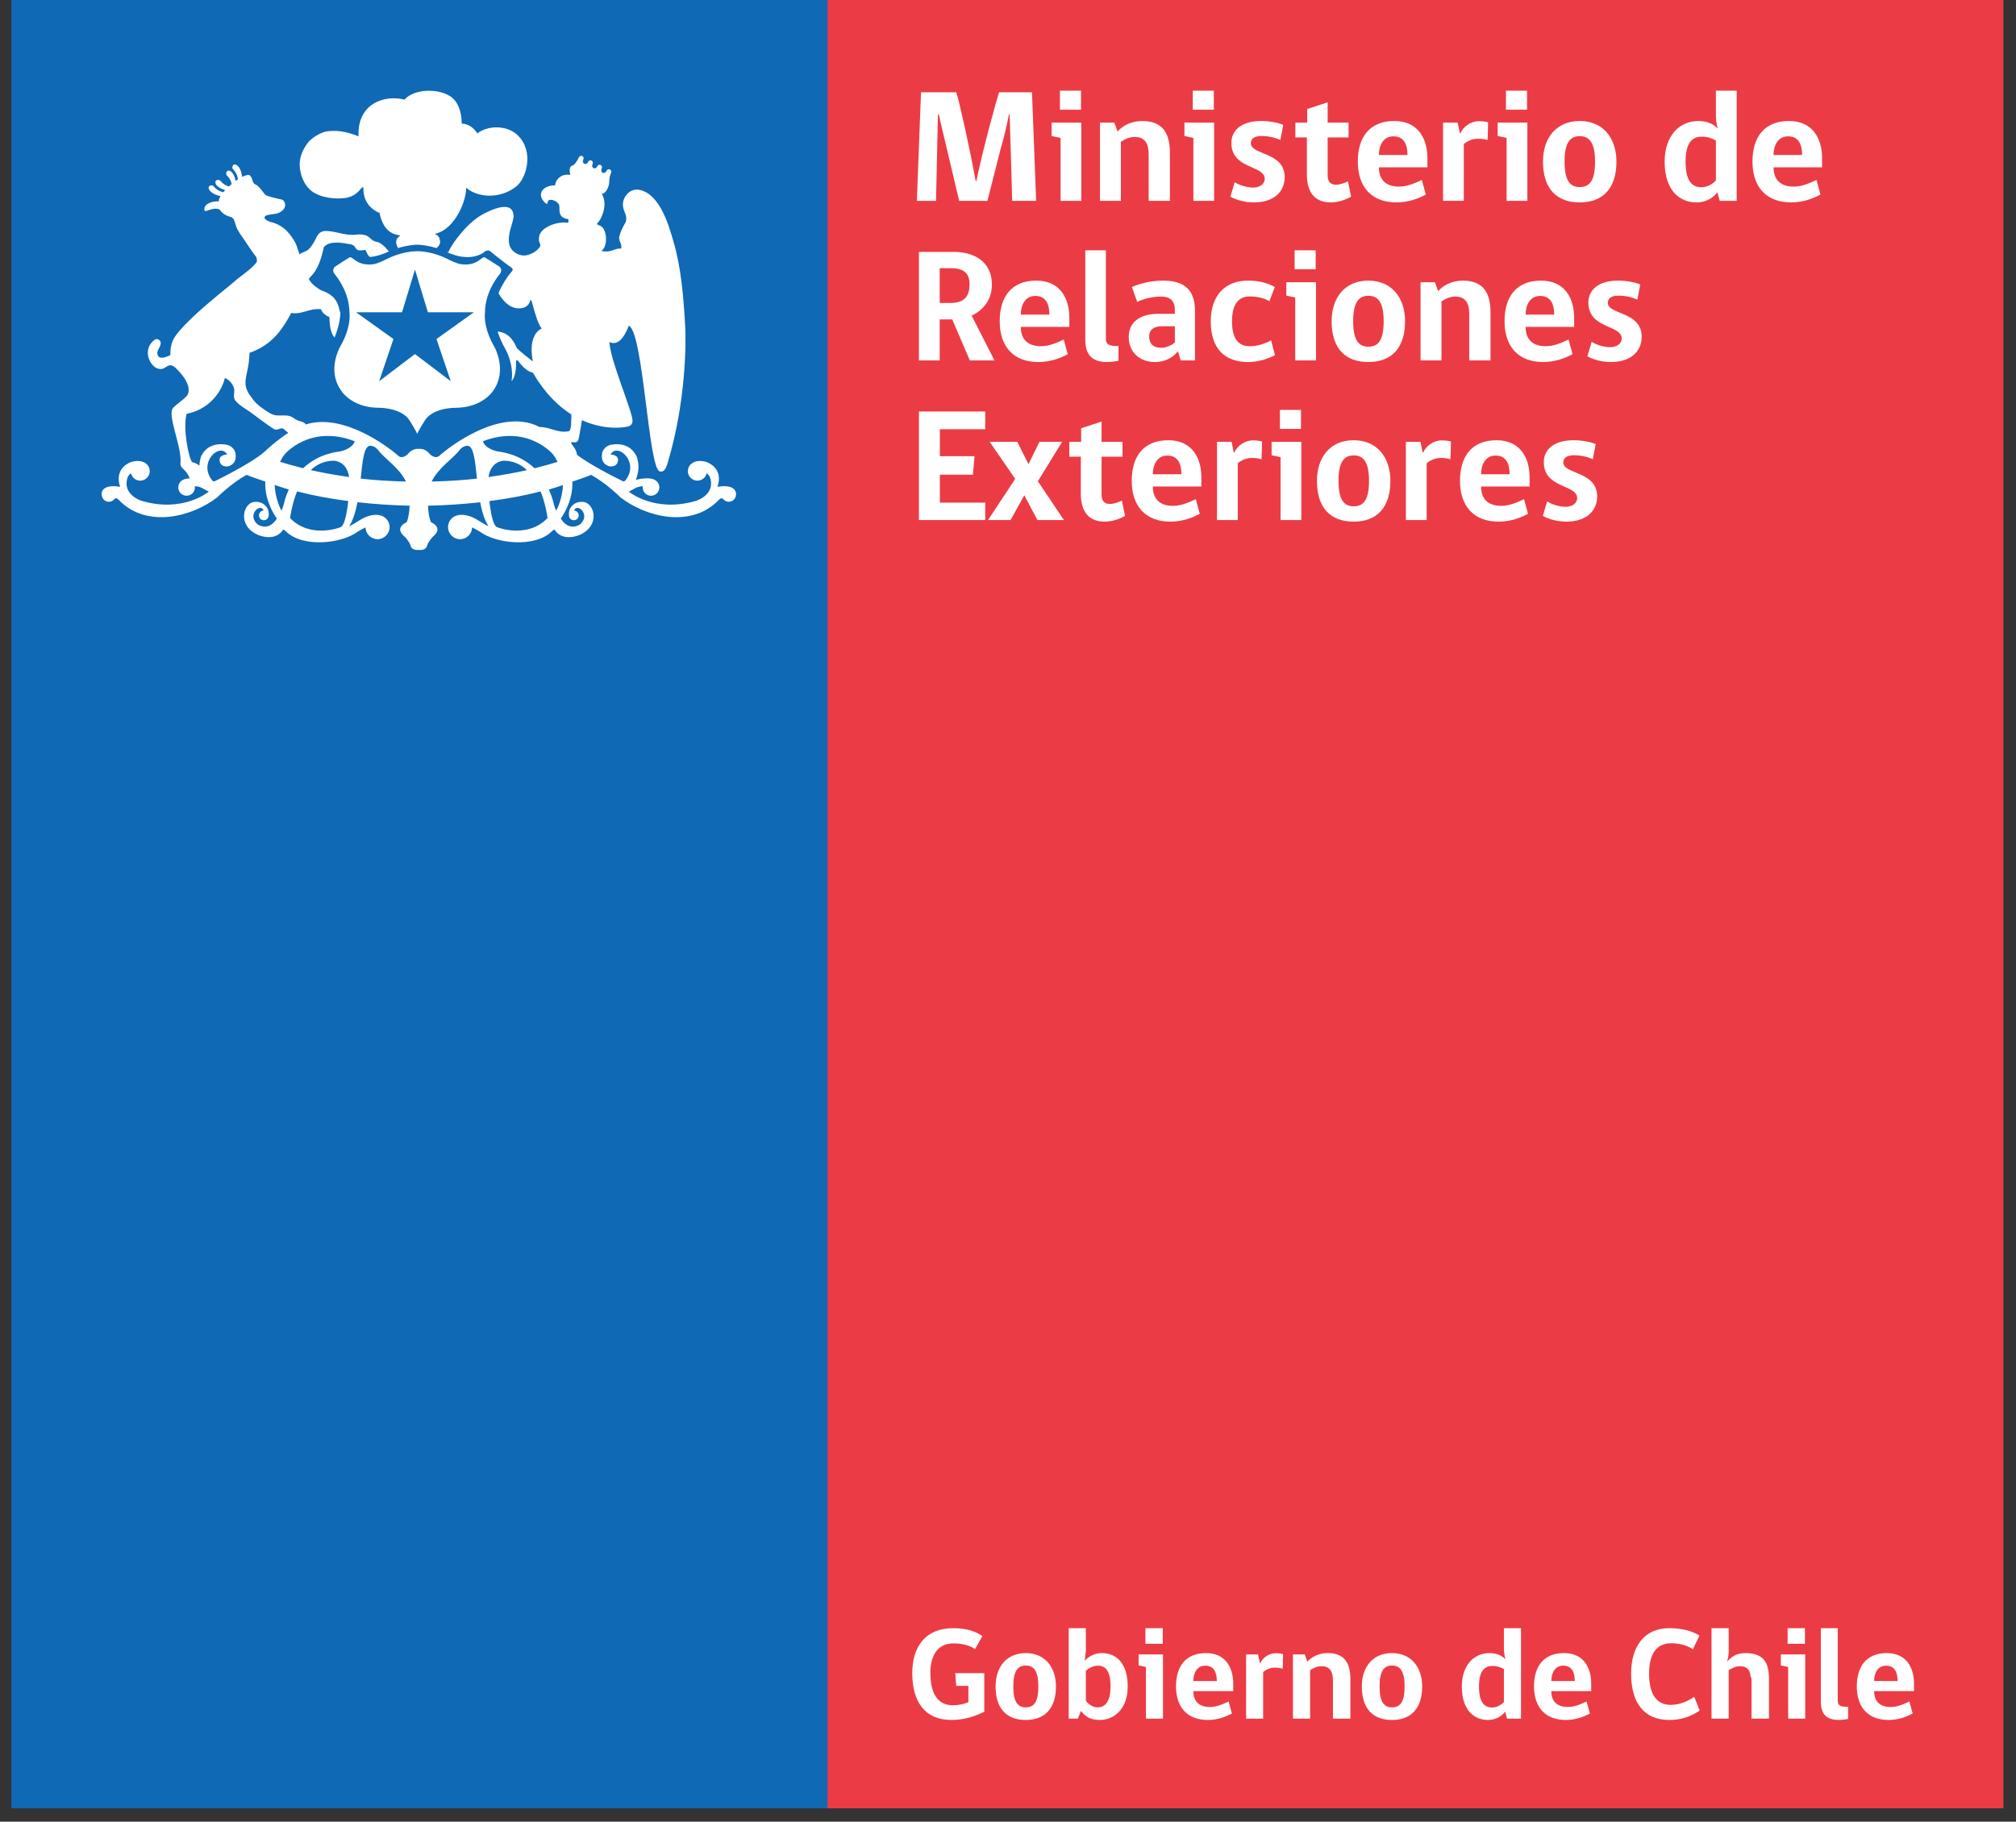
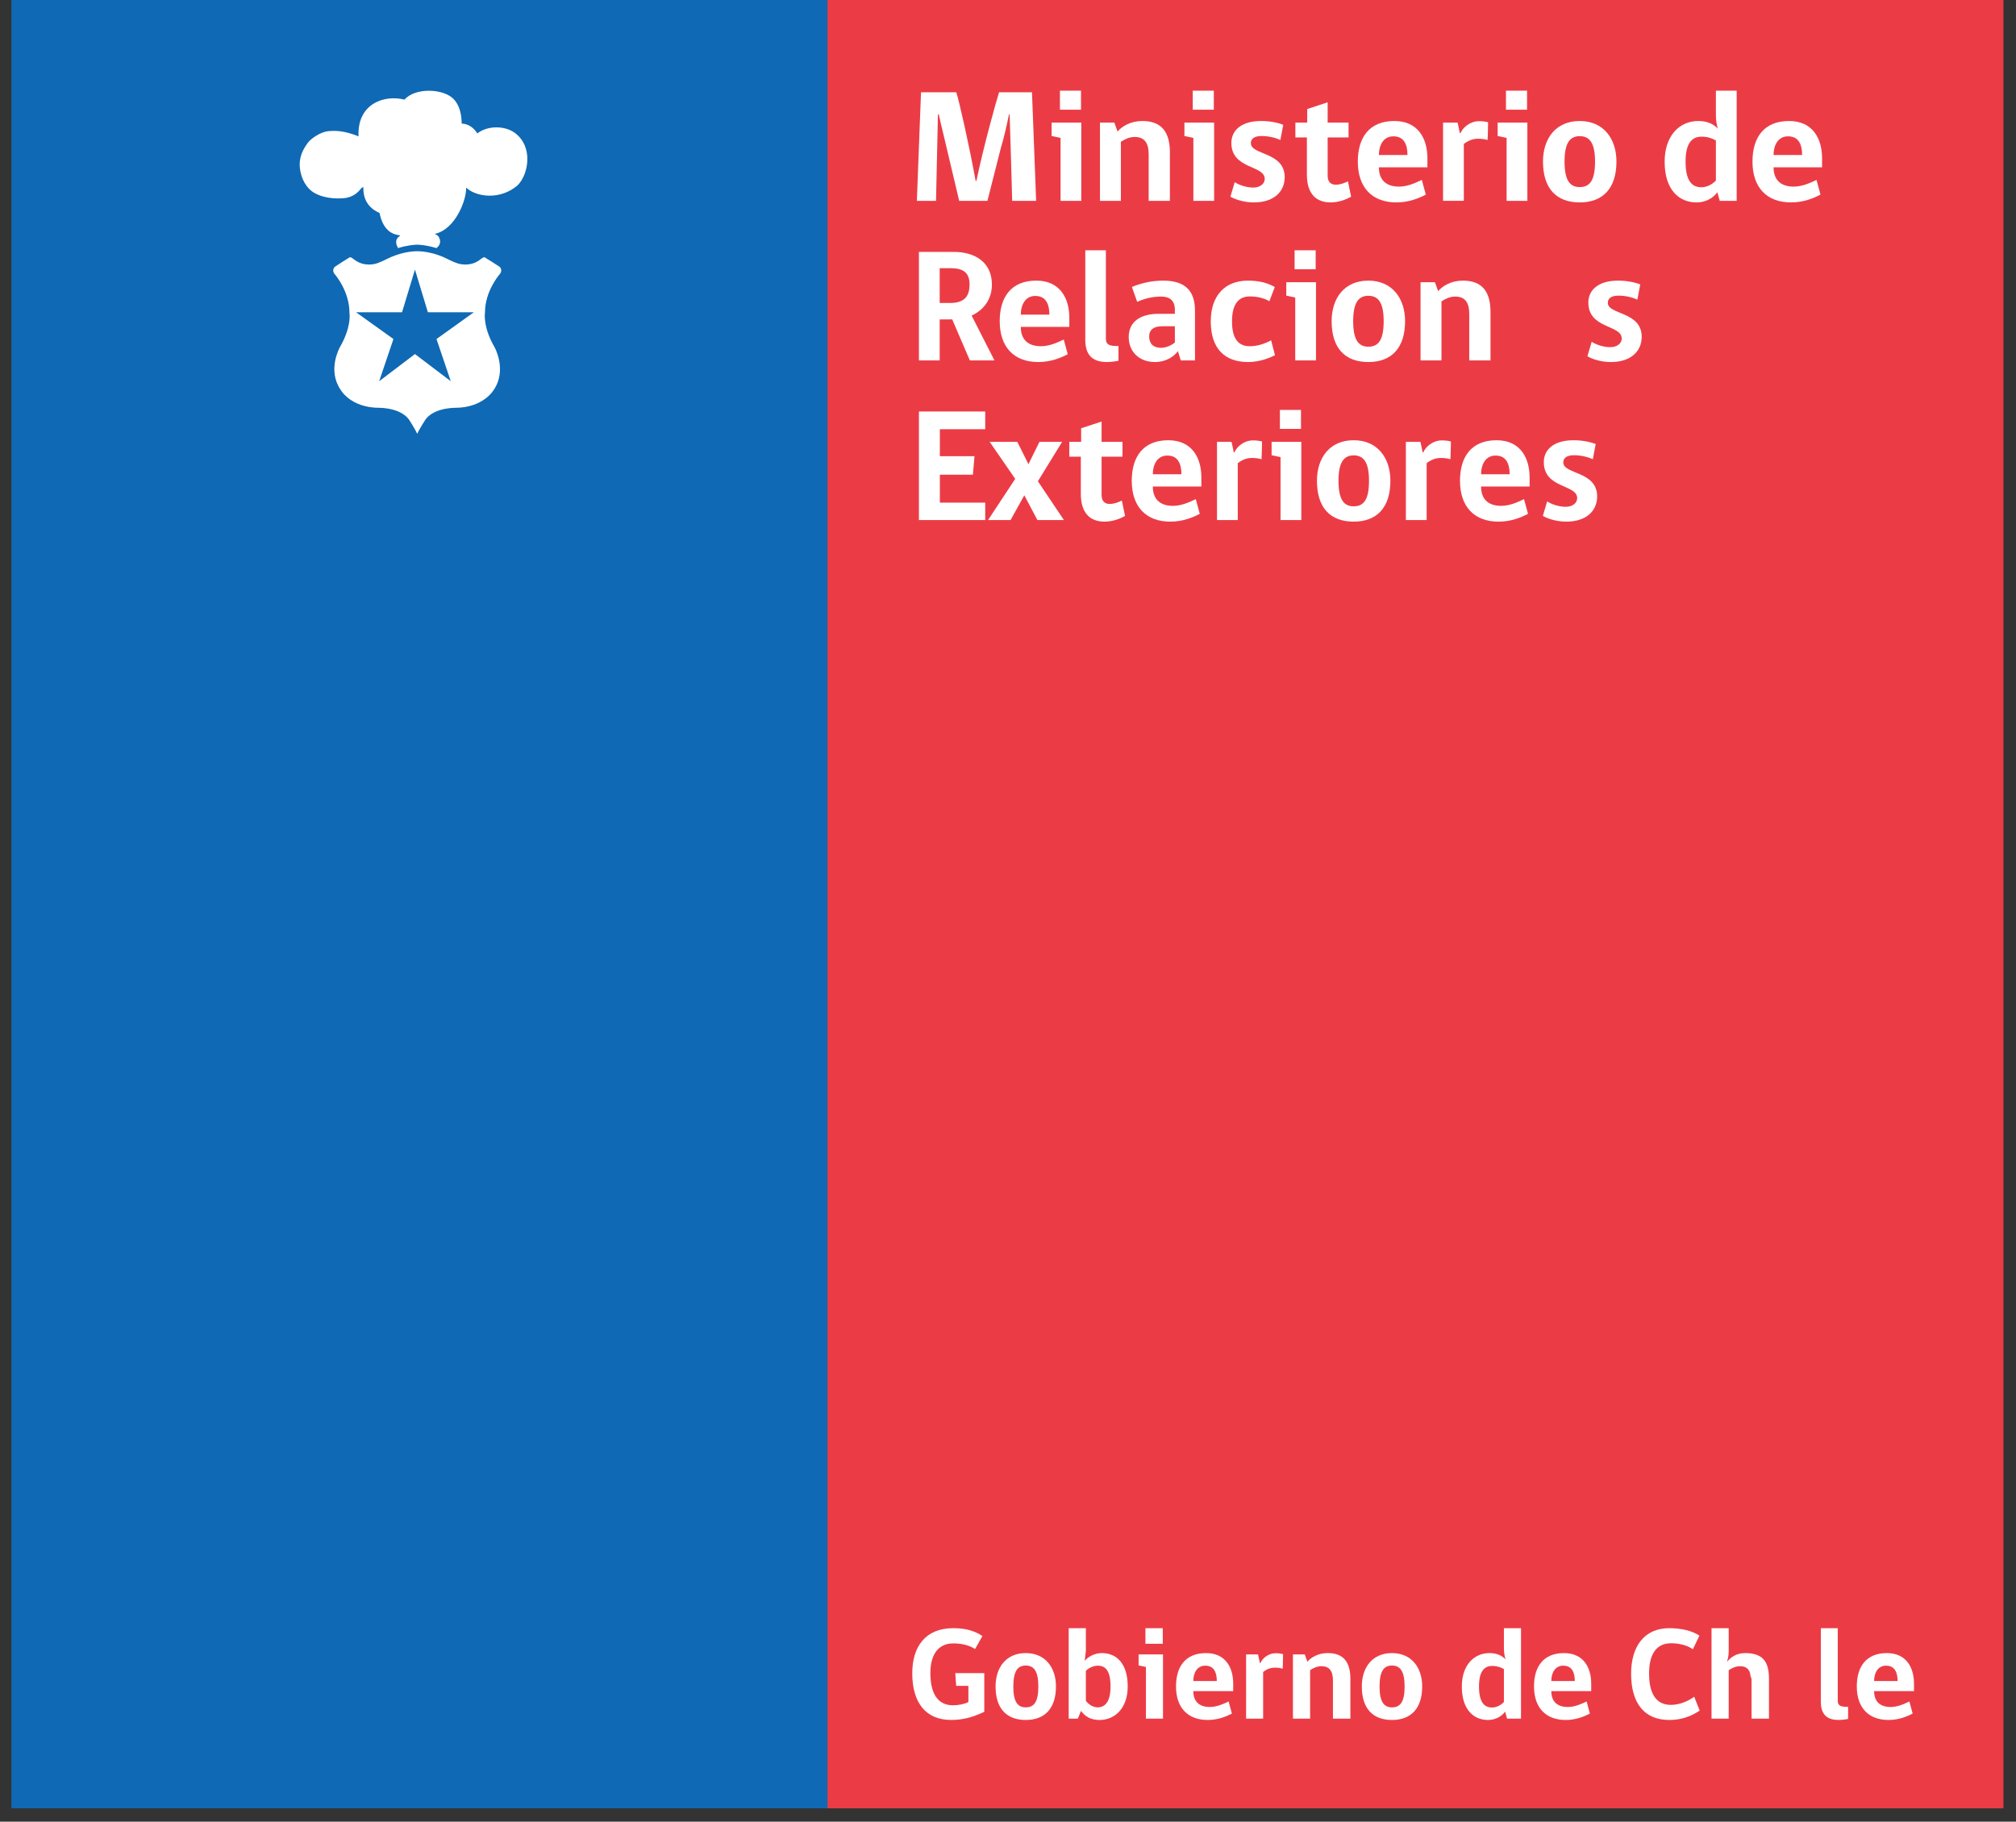
<svg xmlns="http://www.w3.org/2000/svg" width="156" height="141" viewBox="0 0 156 141" fill="none">
  <rect x="0" y="0" width="156" height="141" fill="#333333" stroke="none" />
  <g clip-path="url(#clip0_3032_6367)">
    <path d="M0.878 0H64.029V139.965H0.878V0Z" fill="#0F69B4" />
    <path d="M155.027 0H64.029V139.965H155.027V0Z" fill="#EB3C46" />
    <path d="M76.165 132.495C75.24 132.932 74.47 133.126 73.606 133.126C71.555 133.126 70.592 131.685 70.592 129.513C70.592 127.432 71.625 126.022 73.769 126.022C74.815 126.022 75.484 126.275 76.021 126.631L75.452 127.636C75.068 127.381 74.489 127.199 73.779 127.199C72.551 127.199 71.993 128.132 71.993 129.492C71.993 131.107 72.581 131.99 73.738 131.99C74.184 131.99 74.611 131.898 74.935 131.746V130.488H73.991L73.919 129.501H76.165V132.495Z" fill="white" />
    <path d="M80.348 130.53C80.348 129.332 79.993 128.913 79.374 128.913C78.755 128.913 78.411 129.341 78.411 130.53C78.411 131.686 78.724 132.151 79.374 132.151C80.024 132.151 80.348 131.717 80.348 130.53ZM81.711 130.53C81.711 132.223 80.856 133.127 79.374 133.127C77.882 133.127 77.039 132.233 77.039 130.53C77.039 129.067 77.852 127.95 79.374 127.95C80.877 127.95 81.711 129.067 81.711 130.53Z" fill="white" />
    <path d="M84.026 131.645C84.229 131.919 84.574 132.151 84.929 132.151C85.506 132.151 85.934 131.726 85.934 130.529C85.934 129.341 85.558 128.924 84.95 128.924C84.614 128.924 84.251 129.098 84.026 129.32V131.645ZM83.935 128.558C84.159 128.255 84.694 127.949 85.253 127.949C86.422 127.949 87.263 128.783 87.263 130.529C87.263 132.243 86.248 133.127 85.09 133.127C84.381 133.127 83.966 132.852 83.649 132.425L83.406 133.024H82.697V126.022H84.026V127.757L83.935 128.558Z" fill="white" />
    <path d="M88.634 126.022H89.976V127.228H88.634V126.022ZM88.674 133.024V129.026L88.106 128.905V128.052H89.993V133.024H88.674Z" fill="white" />
    <path d="M93.263 128.924C92.605 128.924 92.34 129.523 92.34 130.111H94.157C94.157 129.473 93.955 128.924 93.263 128.924ZM92.34 130.894C92.34 131.686 92.788 132.122 93.62 132.122C94.136 132.122 94.636 131.908 95.071 131.695L95.325 132.63C94.909 132.852 94.249 133.127 93.458 133.127C91.904 133.127 91.001 132.172 91.001 130.529C91.001 128.996 91.732 127.95 93.325 127.95C94.828 127.95 95.427 129.066 95.427 130.316V130.894H92.34Z" fill="white" />
    <path d="M99.257 129.157C99.095 129.107 98.871 129.077 98.636 129.077C98.282 129.077 97.968 129.229 97.743 129.414V133.024H96.424V128.052H97.348C97.398 128.284 97.45 128.5 97.491 128.721H97.531C97.681 128.366 98.13 127.96 98.716 127.96C98.983 127.96 99.174 128 99.286 128.032C99.275 128.407 99.275 128.782 99.257 129.157Z" fill="white" />
    <path d="M103.145 133.024V130.07C103.145 129.32 102.858 128.965 102.252 128.965C101.905 128.965 101.612 129.119 101.378 129.269V133.024H100.049V128.052H100.962L101.166 128.619C101.449 128.284 101.998 127.949 102.74 127.949C103.998 127.949 104.494 128.691 104.494 129.95V133.024H103.145Z" fill="white" />
    <path d="M108.69 130.53C108.69 129.332 108.332 128.913 107.712 128.913C107.096 128.913 106.752 129.341 106.752 130.53C106.752 131.686 107.066 132.151 107.712 132.151C108.363 132.151 108.69 131.717 108.69 130.53ZM110.05 130.53C110.05 132.223 109.195 133.127 107.712 133.127C106.224 133.127 105.379 132.233 105.379 130.53C105.379 129.067 106.193 127.95 107.712 127.95C109.218 127.95 110.05 129.067 110.05 130.53Z" fill="white" />
    <path d="M116.374 129.189C116.172 129.067 115.859 128.945 115.472 128.945C114.843 128.945 114.447 129.373 114.447 130.53C114.447 131.717 114.824 132.162 115.454 132.162C115.786 132.162 116.122 132.001 116.374 131.736V129.189ZM116.5 128.438C116.415 128.153 116.374 127.901 116.374 127.524V126.022H117.697V133.024H116.619L116.467 132.477C116.265 132.781 115.786 133.127 115.148 133.127C114.02 133.127 113.117 132.315 113.117 130.538C113.117 128.894 114.051 127.95 115.26 127.95C115.798 127.95 116.224 128.133 116.5 128.438Z" fill="white" />
    <path d="M120.965 128.924C120.305 128.924 120.042 129.523 120.042 130.111H121.859C121.859 129.473 121.656 128.924 120.965 128.924ZM120.042 130.894C120.042 131.686 120.488 132.122 121.319 132.122C121.838 132.122 122.335 131.908 122.774 131.695L123.026 132.63C122.61 132.852 121.95 133.127 121.159 133.127C119.606 133.127 118.703 132.172 118.703 130.529C118.703 128.996 119.433 127.95 121.027 127.95C122.529 127.95 123.128 129.066 123.128 130.316V130.894H120.042Z" fill="white" />
    <path d="M129.17 133.127C127.241 133.127 126.217 131.829 126.217 129.545C126.217 127.442 127.232 126.022 129.17 126.022C130.103 126.022 130.946 126.225 131.504 126.6L130.996 127.655C130.642 127.392 130.021 127.188 129.311 127.188C128.173 127.188 127.607 128.032 127.607 129.533C127.607 131.117 128.173 131.959 129.289 131.959C129.96 131.959 130.631 131.676 131.099 131.33L131.523 132.397C130.844 132.864 130.073 133.127 129.17 133.127Z" fill="white" />
    <path d="M132.439 133.024V126.023H133.768V127.86C133.768 128.205 133.659 128.549 133.639 128.629C133.921 128.285 134.337 127.95 135.046 127.95C136.48 127.95 136.885 128.692 136.885 129.951V133.024H135.537V130.071C135.537 129.94 135.516 129.838 135.463 129.768C135.422 129.209 135.138 128.966 134.644 128.966C134.297 128.966 134.003 129.119 133.768 129.27V133.024H132.439Z" fill="white" />
-     <path d="M138.328 126.022H139.669V127.228H138.328V126.022ZM138.37 133.024V129.026L137.801 128.905V128.052H139.688V133.024H138.37Z" fill="white" />
    <path d="M140.898 131.705V126.022H142.207V131.633C142.207 132.05 142.459 132.112 143.008 132.112V133.046C143.008 133.046 142.623 133.126 142.278 133.126C141.263 133.126 140.898 132.589 140.898 131.705Z" fill="white" />
    <path d="M145.944 128.924C145.284 128.924 145.021 129.523 145.021 130.111H146.838C146.838 129.473 146.634 128.924 145.944 128.924ZM145.021 130.894C145.021 131.686 145.467 132.122 146.298 132.122C146.817 132.122 147.314 131.908 147.75 131.695L148.003 132.63C147.587 132.852 146.929 133.127 146.138 133.127C144.584 133.127 143.681 132.172 143.681 130.529C143.681 128.996 144.412 127.95 146.006 127.95C147.508 127.95 148.107 129.066 148.107 130.316V130.894H145.021Z" fill="white" />
    <path d="M33.773 19.203C33.913 19.089 34.205 18.837 33.968 18.363C33.855 18.14 33.56 18.118 33.688 18.091C35.272 17.72 36.118 15.408 36.069 14.522C36.883 15.273 38.709 15.487 40.034 14.361C40.89 13.537 41.302 11.371 39.839 10.286C39.091 9.733 37.764 9.685 36.933 10.327C36.671 9.885 36.214 9.57 35.726 9.567C35.719 9.412 35.747 8.37 35.128 7.694C34.336 6.831 32.111 6.766 31.303 7.71C29.704 7.309 27.628 8.047 27.744 10.551C26.62 10.107 25.977 10.1 25.383 10.154C24.825 10.207 24.079 10.706 23.821 11.049C23.702 11.201 23.57 11.415 23.473 11.601C23.291 11.961 23.15 12.434 23.201 12.96C23.285 13.851 23.724 14.601 24.37 14.957C25.263 15.445 26.394 15.379 26.798 15.315C27.107 15.247 27.439 15.134 27.791 14.766C27.895 14.66 27.97 14.492 28.121 14.49C28.118 14.716 28.037 15.916 29.375 16.486C29.381 16.543 29.401 16.599 29.414 16.684C29.837 18.336 30.949 18.132 30.967 18.247C30.474 18.546 30.683 18.978 30.799 19.202C31.551 18.971 32.108 18.94 32.286 18.94C32.463 18.94 33.02 18.971 33.773 19.203Z" fill="white" />
    <path d="M36.663 24.172L33.776 26.241L34.881 29.506L32.11 27.404L29.341 29.506L30.445 26.241L27.558 24.174L27.548 24.171H31.11L32.11 20.866L33.11 24.171H36.67L36.663 24.172ZM37.529 24.188C37.525 22.533 38.642 21.253 38.657 21.236C38.779 21.099 38.792 20.971 38.784 20.881C38.761 20.727 38.642 20.624 38.618 20.621C38.299 20.405 37.582 19.966 37.582 19.966L37.525 19.916H37.463C37.386 19.916 37.326 19.962 37.228 20.037C37.03 20.189 36.661 20.475 36.017 20.475C35.903 20.475 35.787 20.464 35.662 20.447C35.325 20.4 34.761 20.113 34.761 20.113C34.577 20.016 34.347 19.916 34.254 19.873L34.213 19.857C33.29 19.474 32.505 19.444 32.285 19.444C32.066 19.444 31.28 19.474 30.355 19.857L30.312 19.873C30.264 19.896 30.179 19.935 30.081 19.979L29.518 20.246C29.33 20.329 29.088 20.422 28.904 20.447C28.783 20.464 28.666 20.475 28.549 20.475C27.907 20.475 27.538 20.189 27.337 20.037C27.239 19.962 27.178 19.916 27.104 19.916L27.047 19.921L27.014 19.944C27.011 19.945 26.279 20.396 25.976 20.606C25.927 20.628 25.81 20.726 25.787 20.883C25.777 20.971 25.789 21.099 25.913 21.236C25.958 21.292 27.043 22.55 27.041 24.213C27.069 24.402 27.152 25.401 26.301 26.87C26.261 26.944 25.326 28.655 26.349 30.155C26.354 30.169 27.119 31.565 29.357 31.565C29.54 31.565 31.192 31.596 31.76 32.651C31.785 32.693 32.05 33.116 32.156 33.324L32.285 33.577L32.41 33.324C32.518 33.118 32.779 32.699 32.818 32.641C33.377 31.596 35.029 31.565 35.212 31.565C37.419 31.565 38.207 30.177 38.207 30.177C39.255 28.639 38.273 26.879 38.267 26.87C37.419 25.401 37.501 24.402 37.529 24.188Z" fill="white" />
-     <path d="M43.044 39.514C42.936 39.384 42.794 38.785 42.794 38.785C42.711 38.448 42.59 38.171 42.473 37.891C42.842 37.788 43.199 37.662 43.561 37.545C43.522 38.658 43.044 39.514 43.044 39.514ZM38.516 40.823C38.153 40.769 37.964 39.651 37.87 38.783C39.238 38.608 40.562 38.364 41.833 38.04C42.258 39.094 42.368 40.103 42.368 40.103C40.798 41.718 38.516 40.823 38.516 40.823ZM39.008 35.658C39.746 35.67 40.324 35.962 40.777 36.389C39.919 36.585 38.912 36.767 37.801 36.923C37.987 35.644 39.008 35.658 39.008 35.658ZM37.389 34.145C40.86 32.826 42.794 35.172 42.794 35.172C42.945 35.362 43.047 35.555 43.148 35.749C42.665 35.901 42.047 36.072 41.362 36.243C40.119 35.065 38.62 34.966 38.497 34.939C37.544 34.728 37.318 34.169 37.389 34.145ZM33.401 37.273C33.938 36.176 35.112 35.452 35.548 34.849C35.795 34.511 36.157 34.499 36.157 34.499C36.659 34.494 36.762 35.662 36.907 37.045C35.842 37.168 34.658 37.241 33.401 37.273ZM27.911 37.044C28.057 35.661 28.159 34.494 28.661 34.499C28.661 34.499 29.022 34.511 29.27 34.849C29.704 35.452 30.878 36.176 31.415 37.273C30.16 37.24 28.974 37.167 27.911 37.044ZM26.32 34.939C26.196 34.966 24.7 35.065 23.457 36.24C22.772 36.068 22.153 35.897 21.67 35.744C21.771 35.552 21.871 35.36 22.021 35.172C22.021 35.172 23.957 32.826 27.427 34.145C27.496 34.169 27.275 34.728 26.32 34.939ZM24.044 36.385C24.497 35.96 25.075 35.67 25.81 35.658C25.81 35.658 26.829 35.645 27.015 36.921C25.905 36.764 24.901 36.582 24.044 36.385ZM26.302 40.823C26.302 40.823 24.019 41.718 22.449 40.103C22.449 40.103 22.56 39.092 22.986 38.036C24.258 38.361 25.58 38.605 26.948 38.781C26.854 39.649 26.665 40.769 26.302 40.823ZM22.021 38.785C22.021 38.785 21.881 39.384 21.774 39.514C21.774 39.514 21.293 38.654 21.254 37.538C21.617 37.655 21.974 37.783 22.345 37.887C22.226 38.168 22.105 38.446 22.021 38.785ZM16.649 37.231C16.649 37.231 16.543 37.324 16.426 37.184C15.291 35.792 17.023 34.21 17.573 35.174C17.573 35.174 16.922 35.197 16.994 35.656C16.994 35.656 17.006 36.131 17.591 36.102C17.591 36.102 18.407 36.019 18.213 35.034C18.213 35.034 18.109 34.59 17.608 34.438C17.608 34.438 16.18 34.05 15.572 35.294C15.572 35.294 15.447 35.591 15.429 36.043C15.263 35.909 15.075 35.804 14.873 35.771C14.605 35.49 14.138 33.208 14.437 32.036C16.623 31.579 17.297 29.773 17.398 29.262C17.84 29.408 18.1 29.918 18.121 30.133C18.156 30.429 18.019 30.736 18.192 30.976C18.447 31.331 19.013 31.655 19.361 31.89C19.479 31.966 21.082 33.206 21.288 33.248C21.517 33.295 21.657 33.125 21.857 33.16C21.928 33.175 21.976 33.226 22.03 33.269C22.03 33.269 22.146 33.386 22.309 33.501C21.889 33.779 21.34 34.179 20.615 34.823C20.615 34.823 20.061 35.541 16.649 37.231ZM56.841 37.906C56.478 37.468 55.519 37.686 55.519 37.686C56.036 36.151 54.617 35.742 54.617 35.742C54.109 35.608 53.775 35.703 53.559 35.851C53.559 35.851 53.549 35.857 53.543 35.862C53.539 35.866 53.534 35.868 53.534 35.872C53.496 35.899 53.464 35.922 53.433 35.954C53.306 36.088 53.226 36.269 53.226 36.465C53.226 36.871 53.559 37.203 53.965 37.203C54.123 37.203 54.269 37.153 54.389 37.07C54.535 36.966 54.642 36.81 54.681 36.632C54.88 36.758 54.953 36.976 54.953 36.976C55.367 38.285 53.895 38.754 53.895 38.754C50.646 39.73 48.659 38.052 48.659 38.052L49.227 37.749C49.422 37.662 49.601 37.637 49.742 37.637C49.736 37.663 49.731 37.699 49.731 37.733C49.731 38.083 50.023 38.37 50.376 38.37C50.73 38.37 51.02 38.083 51.02 37.733C51.016 37.468 50.89 37.338 50.89 37.338C50.51 36.766 49.198 37.145 49.198 37.145C49.635 36.067 49.244 35.294 49.244 35.294C48.638 34.05 47.207 34.438 47.207 34.438C46.707 34.59 46.603 35.034 46.603 35.034C46.41 36.019 47.226 36.102 47.226 36.102C47.813 36.131 47.819 35.656 47.819 35.656C47.895 35.197 47.246 35.174 47.246 35.174C47.793 34.21 49.522 35.792 48.392 37.184C48.274 37.324 48.166 37.231 48.166 37.231C46.143 36.229 45.139 35.575 44.646 35.203C44.599 34.653 44.116 34.374 44.209 34.227C44.288 34.194 44.574 34.337 44.734 34.098C44.793 34.011 44.925 33.139 45.032 32.521C46.824 33.34 48.351 33.09 48.659 32.992C48.815 32.927 48.942 32.814 48.945 32.58C48.974 31.898 47.207 27.888 47.158 26.473C47.993 26.887 48.508 25.599 48.659 25.206C49.78 25.717 50.166 36.123 51.029 36.474C51.461 36.649 51.632 35.94 51.671 35.809C53.058 31.17 53.107 26.654 53.015 25.14C52.877 22.766 52.685 20.642 52.113 18.689C51.762 17.486 51.082 15.031 49.495 14.697C48.751 14.538 48.188 15.231 48.201 15.854C48.213 16.392 48.585 16.654 48.42 17.183C48.221 17.529 48.022 17.906 47.924 18.294C47.829 18.68 48.173 18.838 48.061 19.249C47.56 19.173 47.309 19.613 46.519 19.412C47.034 19.173 47.04 17.706 46.41 17.455C46.316 17.416 46.209 17.402 46.191 17.317C46.191 17.317 46.395 17.101 46.496 16.89C46.859 16.147 46.857 15.494 46.568 15C46.829 15.022 47.101 14.542 47.137 14.16L47.143 14.164C47.144 14.159 47.144 14.141 47.144 14.133V14.13C47.15 14.03 47.133 13.694 47.285 13.382C47.333 13.279 47.285 13.161 47.197 13.116C47.106 13.074 46.988 13.113 46.936 13.216C46.781 13.545 46.409 13.362 46.566 13.032C46.613 12.928 46.566 12.813 46.477 12.768C46.389 12.727 46.27 12.759 46.22 12.865C46.071 13.18 45.71 13.004 45.858 12.687C45.906 12.585 45.861 12.468 45.773 12.426C45.687 12.385 45.566 12.418 45.514 12.524C45.361 12.849 44.985 12.669 45.141 12.345C45.189 12.236 45.141 12.121 45.053 12.077C44.965 12.039 44.848 12.072 44.796 12.175C44.631 12.52 44.516 12.664 44.343 12.802C43.992 12.864 44.085 13.267 44.127 13.541C43.47 13.399 42.975 13.899 42.956 14.348H42.882C42.339 14.361 41.819 14.642 41.86 15.141C41.88 15.426 42.212 15.779 42.339 15.784C42.397 15.764 42.31 15.482 42.592 15.465C42.849 15.45 43.232 15.67 43.279 15.914C43.335 16.192 43.106 16.864 43.993 16.963C43.993 16.963 43.986 17.099 43.974 17.242C43.656 17.221 43.574 17.204 43.258 17.253C42.698 17.342 41.931 17.657 41.743 18.212C41.707 18.305 41.691 18.5 41.707 18.633C41.719 18.746 41.824 18.888 41.81 19.028C41.799 19.095 41.682 19.235 41.635 19.278C41.403 19.524 40.97 19.756 40.586 19.776C40.163 19.797 39.751 19.524 39.585 19.297C39.022 18.539 39.751 17.23 39.74 16.741C39.707 15.441 38.066 16.216 37.416 16.554C36.642 16.962 36.025 17.617 35.505 18.26C35.219 18.613 34.898 19.058 34.74 19.433C34.711 19.503 34.649 19.515 34.581 19.512C34.913 19.662 35.5 19.881 35.964 19.887C35.964 19.887 36.87 20.01 37.52 19.468C37.52 19.468 37.612 19.387 37.744 19.387C37.837 19.387 37.92 19.427 37.992 19.494C37.999 19.503 38.082 19.569 38.179 19.647C38.236 19.694 38.308 19.75 38.384 19.811C38.423 19.841 38.461 19.872 38.503 19.904C38.612 19.989 38.727 20.079 38.845 20.17C38.867 20.186 38.887 20.203 38.909 20.22C39.037 20.317 39.164 20.415 39.277 20.499C39.41 20.6 39.538 20.694 39.612 20.744L39.618 20.75C39.631 20.76 39.663 20.791 39.674 20.841C39.677 20.889 39.654 20.948 39.611 21.003C39.608 21.006 39.539 21.081 39.436 21.212C39.219 21.488 38.851 22.029 38.571 22.691C38.877 23.224 39.392 23.86 40.13 23.868C40.719 23.873 40.961 23.579 41.048 23.201C41.059 23.21 41.09 23.248 41.095 23.25C41.166 23.187 41.491 24.946 41.92 25.423C41.518 25.61 40.897 26.241 41.234 27.978C40.903 27.713 40.294 27.252 40.003 26.951C39.828 26.59 39.485 25.743 38.504 25.661C38.646 26.096 38.852 26.587 39.168 27.131C39.174 27.146 39.773 28.25 39.586 29.501C39.998 29.079 39.934 27.921 39.934 27.921C39.949 27.906 40.009 27.889 40.026 27.883C40.109 27.877 40.522 28.681 41.234 28.85C42.162 30.436 43.206 31.443 44.214 32.08C44.195 32.463 44.242 33.379 43.995 33.379C43.201 33.554 42.47 33.019 41.77 33.056C41.711 33.027 41.648 32.998 41.648 32.998C38.64 31.55 34.674 34.66 34.013 35.264C33.664 35.584 33.261 35.147 33.261 35.147C33.024 34.847 32.713 34.712 32.407 34.746C32.105 34.712 31.791 34.847 31.555 35.147C31.555 35.147 31.151 35.584 30.803 35.264C30.177 34.692 26.583 31.908 23.645 32.858C23.637 32.697 23.241 32.616 23.13 32.574C22.896 32.508 22.692 32.324 22.546 32.251C22.226 32.09 21.706 32.19 21.342 32.147C21.2 32.126 21.002 32.052 20.875 31.976C20.404 31.686 19.868 31.331 19.568 30.908C19.52 30.838 19.402 30.678 19.379 30.651C19.233 30.468 19.161 30.332 19.049 30.029C18.889 29.449 19.139 28.826 19.224 28.238C19.287 27.804 19.272 27.775 19.311 27.309C21.177 26.668 21.939 25.269 22.374 24.523C22.416 24.465 22.532 24.227 22.532 24.227C22.614 24.239 22.697 24.245 22.786 24.25C23.532 24.255 24.035 23.838 24.851 23.937C24.851 23.982 24.96 24.325 25.49 24.542C25.505 25.077 25.544 25.519 25.748 25.934C25.792 26.006 25.848 26.067 25.889 26.128C26.238 25.268 26.33 24.598 26.34 24.194C26.315 24.159 26.293 24.109 26.278 24.033C26.103 23.124 25.679 22.875 25.28 22.645C25.084 22.539 24.866 22.506 24.678 22.369C24.389 22.17 24.081 21.956 23.888 21.583C23.888 21.583 23.984 21.494 24.085 21.366C24.606 20.82 24.867 20.017 25.058 19.137C25.456 18.593 26.564 18.806 26.985 18.883C27.094 18.896 27.277 18.937 27.363 19.004C27.481 19.085 27.509 19.274 27.675 19.345C27.849 19.417 28.047 19.363 28.259 19.345C28.337 19.433 28.379 19.556 28.435 19.667C28.435 19.667 28.492 19.77 28.603 19.886C29.12 19.875 29.815 19.602 30.107 19.454C30.072 19.431 30.042 19.409 30.026 19.386C29.793 19.089 29.445 18.762 29.118 18.71C28.706 18.642 28.619 18.273 28.224 18.194C28.124 18.167 27.774 18.114 27.655 18.157C26.781 18.271 26.164 17.939 25.348 17.881C24.572 17.826 24.547 18.356 24.264 18.794C24.159 18.959 24.035 19.152 23.906 19.275C23.692 19.482 23.443 19.489 23.183 19.687L23.063 19.363C22.992 19.095 22.892 18.817 22.715 18.553C22.293 17.891 21.812 17.379 20.875 17.163C20.696 17.09 20.669 17.079 20.55 16.984C20.397 16.866 20.506 16.724 20.55 16.71C20.817 16.556 21.278 16.611 21.581 16.471C22.329 16.123 22.064 15.489 21.772 15.438C21.397 15.367 20.716 15.188 20.584 15.11C20.403 14.996 20.088 14.426 19.791 14.286C19.464 14.197 19.576 13.661 19.274 13.545C19.143 13.522 18.951 13.589 18.739 13.694C18.726 13.583 18.646 12.973 18.311 12.774C18.06 12.631 17.968 12.854 17.98 13C17.994 13.129 18.348 13.308 18.414 13.883C18.354 13.922 18.295 13.955 18.233 13.999C18.186 13.762 18.079 13.395 17.834 13.249C17.583 13.105 17.492 13.329 17.505 13.472C17.516 13.597 17.828 13.758 17.926 14.244C17.851 14.305 17.781 14.368 17.712 14.432C17.21 14.293 17.075 13.953 16.949 13.93C16.808 13.899 16.579 13.971 16.695 14.235C16.818 14.5 17.194 14.645 17.424 14.713C17.372 14.768 17.33 14.823 17.285 14.877C16.703 14.761 16.56 14.381 16.43 14.352C16.288 14.326 16.057 14.396 16.175 14.658C16.344 15.029 17.004 15.171 17.066 15.183C16.972 15.342 16.91 15.486 16.934 15.589C16.48 15.537 15.677 15.78 15.829 16.314C15.979 16.423 16.513 15.986 17.006 16.229C17.331 16.733 17.851 16.755 17.968 16.848C18.15 16.992 18.178 17.251 18.262 17.486C18.407 17.922 18.713 18.271 18.966 18.657C19.245 19.08 19.535 19.524 19.828 19.894C19.863 19.995 19.895 20.1 19.877 20.257C19.544 20.786 18.548 21.404 18.14 21.787C17.728 22.175 13.829 25.141 13.339 26.435C13.231 26.725 13.167 27.097 13.184 27.483C12.946 27.609 12.423 27.816 12.259 27.583C11.957 27.165 12.545 26.848 12.416 26.443C12.355 26.287 12.128 26.183 11.985 26.287C11.014 26.983 11.514 28.217 12.128 28.497C12.804 28.777 12.901 28.05 13.424 28.344C13.548 28.416 14.786 29.52 14.578 30.394C14.565 30.439 14.517 30.565 14.493 30.598C14.222 30.935 13.77 31.195 13.461 31.511C12.817 31.919 14.072 34.484 13.968 35.8C13.895 36.3 14.384 36.242 14.683 37.026C14.377 37.035 14.078 37.111 13.926 37.338C13.926 37.338 13.797 37.468 13.797 37.733C13.797 38.083 14.084 38.37 14.438 38.37C14.793 38.37 15.082 38.083 15.082 37.733C15.082 37.699 15.081 37.663 15.075 37.637C15.216 37.637 15.397 37.662 15.591 37.749L16.158 38.052C16.158 38.052 14.17 39.73 10.924 38.754C10.924 38.754 9.451 38.285 9.864 36.976C9.864 36.976 9.936 36.758 10.137 36.632C10.176 36.81 10.282 36.966 10.428 37.07C10.549 37.153 10.694 37.203 10.852 37.203C11.258 37.203 11.588 36.871 11.588 36.465C11.588 36.269 11.512 36.088 11.384 35.954C11.352 35.922 11.321 35.899 11.282 35.872C11.282 35.868 11.279 35.866 11.279 35.866C11.267 35.857 11.263 35.855 11.263 35.855C11.041 35.703 10.707 35.608 10.199 35.742C10.199 35.742 8.782 36.151 9.296 37.686C9.296 37.686 8.339 37.468 7.977 37.906C7.977 37.906 7.852 38.045 7.863 38.269V38.285C7.871 38.375 7.899 38.479 7.965 38.598C8.065 38.74 8.232 38.837 8.421 38.837C8.595 38.837 8.749 38.756 8.854 38.631C8.854 38.625 8.858 38.625 8.858 38.625C8.897 38.576 9.015 38.508 9.187 38.688C11.34 40.932 14.852 40.007 16.8 38.502C16.8 38.502 17.878 37.416 19.082 36.751C19.55 36.952 20.047 37.102 20.531 37.276C20.495 37.975 20.641 38.974 21.42 40.139C21.42 40.139 20.871 41.154 19.943 40.596C19.943 40.596 19.259 40.068 19.841 39.433C19.841 39.433 20.231 39.108 20.399 39.514C20.2 39.526 20.039 39.689 20.039 39.892C20.039 40.101 20.206 40.267 20.414 40.267C20.619 40.267 20.779 40.11 20.79 39.913C20.808 39.76 20.817 39.37 20.482 39.089C20.482 39.089 20.186 38.767 19.628 38.857C18.811 38.984 18.349 40.693 19.963 41.401C19.963 41.401 21.231 41.979 21.885 41.033C21.885 41.033 21.875 40.895 22.12 41.131C23.463 42.432 26.46 42.055 27.651 41.17C27.651 41.17 27.953 40.979 28.282 40.823C28.298 41.324 28.706 41.734 29.216 41.734C29.73 41.734 30.148 41.312 30.148 40.797C30.148 40.337 29.816 39.957 29.377 39.878C29.357 39.871 28.762 39.702 27.892 40.229C27.892 40.229 26.973 40.805 27.027 40.717C27.336 40.231 27.527 39.575 27.66 38.872C28.967 39.016 30.31 39.112 31.699 39.141C31.682 39.545 31.627 40.039 31.47 40.417C31.47 40.417 30.98 40.62 30.968 40.966C30.968 40.966 30.913 41.218 31.349 41.569C31.349 41.569 31.667 41.921 31.76 42.194C31.76 42.194 31.785 42.573 32.308 42.573C32.347 42.573 32.378 42.569 32.407 42.562C32.441 42.569 32.474 42.573 32.509 42.573C33.032 42.573 33.057 42.194 33.057 42.194C33.151 41.921 33.467 41.569 33.467 41.569C33.903 41.218 33.848 40.966 33.848 40.966C33.84 40.62 33.345 40.417 33.345 40.417C33.19 40.039 33.135 39.545 33.118 39.142C34.508 39.113 35.85 39.018 37.157 38.875C37.29 39.576 37.48 40.232 37.791 40.717C37.846 40.805 36.927 40.229 36.927 40.229C36.057 39.702 35.456 39.871 35.437 39.878C34.999 39.957 34.669 40.337 34.669 40.797C34.669 41.312 35.087 41.734 35.601 41.734C36.11 41.734 36.52 41.324 36.533 40.823C36.864 40.979 37.166 41.17 37.166 41.17C38.353 42.055 41.355 42.432 42.698 41.131C42.942 40.895 42.931 41.033 42.931 41.033C43.586 41.979 44.856 41.401 44.856 41.401C46.467 40.693 46.004 38.984 45.191 38.857C44.632 38.767 44.333 39.089 44.333 39.089C44.001 39.37 44.008 39.76 44.028 39.913C44.037 40.11 44.2 40.267 44.402 40.267C44.609 40.267 44.778 40.101 44.778 39.892C44.778 39.689 44.616 39.526 44.419 39.514C44.586 39.108 44.976 39.433 44.976 39.433C45.559 40.068 44.872 40.596 44.872 40.596C43.946 41.154 43.396 40.139 43.396 40.139C44.174 38.978 44.321 37.98 44.286 37.282C44.773 37.108 45.272 36.956 45.742 36.754C46.943 37.42 48.018 38.502 48.018 38.502C49.964 40.007 53.475 40.932 55.63 38.688C55.803 38.508 55.92 38.576 55.958 38.625C55.958 38.625 55.963 38.625 55.963 38.631C56.066 38.756 56.222 38.837 56.396 38.837C56.586 38.837 56.749 38.74 56.852 38.598C56.918 38.479 56.945 38.375 56.955 38.285V38.269C56.964 38.045 56.841 37.906 56.841 37.906Z" fill="white" />
    <path d="M78.323 15.544C78.262 13.32 78.201 11.084 78.126 8.847H78.078C77.866 9.885 77.657 10.775 77.446 11.454L76.409 15.544H74.222L72.987 10.329C72.876 9.848 72.74 9.342 72.641 8.847H72.579L72.43 15.544H70.948L71.269 7.142H73.999C74.211 7.785 75.012 11.306 75.495 13.999H75.556C76.112 11.318 77.101 7.785 77.31 7.142H79.856L80.177 15.544H78.323Z" fill="white" />
    <path d="M82.019 7.018H83.649V8.489H82.019V7.018ZM82.067 15.544V10.675L81.375 10.527V9.49H83.672V15.544H82.067Z" fill="white" />
    <path d="M88.885 15.544V11.948C88.885 11.034 88.54 10.601 87.8 10.601C87.379 10.601 87.02 10.787 86.735 10.972V15.544H85.117V9.49H86.23L86.477 10.181C86.823 9.774 87.49 9.366 88.392 9.366C89.924 9.366 90.528 10.268 90.528 11.8V15.544H88.885Z" fill="white" />
    <path d="M92.296 7.018H93.926V8.489H92.296V7.018ZM92.344 15.544V10.675L91.652 10.527V9.49H93.95V15.544H92.344Z" fill="white" />
    <path d="M96.792 11.083C96.792 12.022 99.411 11.738 99.411 13.715C99.411 14.815 98.595 15.667 97.026 15.667C96.297 15.667 95.618 15.457 95.211 15.223L95.544 14.098C95.828 14.296 96.421 14.518 96.977 14.518C97.509 14.518 97.866 14.222 97.866 13.85C97.866 12.763 95.284 13.121 95.284 11.058C95.284 10.169 95.964 9.365 97.594 9.365C98.225 9.365 98.879 9.489 99.299 9.662L99.077 10.836C98.67 10.651 98.15 10.527 97.62 10.527C97.063 10.527 96.792 10.737 96.792 11.083Z" fill="white" />
    <path d="M102.957 15.667C101.882 15.667 101.129 15.037 101.129 13.517V10.639H100.238V9.49H101.153V8.439L102.735 7.92V9.49H104.352V10.639H102.735V13.603C102.735 14.024 102.931 14.296 103.364 14.296C103.71 14.296 104.056 14.16 104.304 14.036L104.551 15.223C104.192 15.432 103.599 15.667 102.957 15.667Z" fill="white" />
    <path d="M107.824 10.552C107.02 10.552 106.7 11.281 106.7 11.998H108.912C108.912 11.22 108.664 10.552 107.824 10.552ZM106.7 12.949C106.7 13.912 107.244 14.444 108.257 14.444C108.886 14.444 109.492 14.184 110.022 13.924L110.331 15.061C109.826 15.333 109.022 15.667 108.059 15.667C106.167 15.667 105.069 14.506 105.069 12.505C105.069 10.639 105.959 9.366 107.897 9.366C109.727 9.366 110.455 10.725 110.455 12.244V12.949H106.7Z" fill="white" />
    <path d="M115.113 10.837C114.916 10.775 114.644 10.737 114.36 10.737C113.927 10.737 113.543 10.923 113.272 11.145V15.543H111.665V9.489H112.79C112.852 9.774 112.914 10.033 112.962 10.305H113.012C113.198 9.873 113.742 9.378 114.459 9.378C114.78 9.378 115.014 9.428 115.15 9.464C115.138 9.922 115.138 10.379 115.113 10.837Z" fill="white" />
    <path d="M116.533 7.018H118.164V8.489H116.533V7.018ZM116.582 15.544V10.675L115.891 10.527V9.49H118.189V15.544H116.582Z" fill="white" />
    <path d="M123.426 12.505C123.426 11.046 122.994 10.539 122.24 10.539C121.486 10.539 121.066 11.058 121.066 12.505C121.066 13.912 121.45 14.48 122.24 14.48C123.031 14.48 123.426 13.95 123.426 12.505ZM125.082 12.505C125.082 14.567 124.044 15.667 122.24 15.667C120.425 15.667 119.398 14.58 119.398 12.505C119.398 10.725 120.387 9.365 122.24 9.365C124.069 9.365 125.082 10.725 125.082 12.505Z" fill="white" />
    <path d="M132.778 10.874C132.531 10.725 132.148 10.577 131.679 10.577C130.912 10.577 130.431 11.096 130.431 12.505C130.431 13.95 130.888 14.493 131.654 14.493C132.061 14.493 132.469 14.296 132.778 13.974V10.874ZM132.926 9.959C132.828 9.613 132.778 9.304 132.778 8.847V7.018H134.385V15.544H133.074L132.89 14.877C132.642 15.247 132.061 15.668 131.284 15.668C129.911 15.668 128.812 14.679 128.812 12.517C128.812 10.515 129.949 9.366 131.419 9.366C132.074 9.366 132.593 9.588 132.926 9.959Z" fill="white" />
    <path d="M138.363 10.552C137.559 10.552 137.239 11.281 137.239 11.998H139.45C139.45 11.22 139.203 10.552 138.363 10.552ZM137.239 12.949C137.239 13.912 137.783 14.444 138.796 14.444C139.425 14.444 140.031 14.184 140.562 13.924L140.87 15.061C140.365 15.333 139.561 15.667 138.598 15.667C136.706 15.667 135.608 14.506 135.608 12.505C135.608 10.639 136.498 9.366 138.436 9.366C140.266 9.366 140.994 10.725 140.994 12.244V12.949H137.239Z" fill="white" />
    <path d="M73.53 20.757H72.714V23.45H73.53C74.593 23.45 75.025 22.968 75.025 22.017C75.025 21.09 74.531 20.757 73.53 20.757ZM72.714 24.722V27.898H71.108V19.496H73.79C75.432 19.496 76.755 20.287 76.755 22.029C76.755 23.154 76.124 23.994 75.185 24.426C75.766 25.587 76.372 26.737 76.953 27.898H75.049L73.678 24.71C73.641 24.722 73.604 24.722 73.566 24.722H72.714Z" fill="white" />
    <path d="M80.114 22.906C79.311 22.906 78.99 23.636 78.99 24.352H81.201C81.201 23.573 80.954 22.906 80.114 22.906ZM78.99 25.303C78.99 26.266 79.534 26.798 80.547 26.798C81.177 26.798 81.782 26.539 82.313 26.279L82.622 27.415C82.116 27.688 81.313 28.022 80.349 28.022C78.458 28.022 77.359 26.86 77.359 24.858C77.359 22.993 78.249 21.72 80.188 21.72C82.018 21.72 82.746 23.079 82.746 24.599V25.303H78.99Z" fill="white" />
    <path d="M83.981 26.292V19.372H85.574V26.204C85.574 26.711 85.884 26.786 86.55 26.786V27.922C86.55 27.922 86.082 28.022 85.661 28.022C84.425 28.022 83.981 27.367 83.981 26.292Z" fill="white" />
    <path d="M90.912 25.253H89.911C89.219 25.253 88.923 25.575 88.923 26.032C88.923 26.588 89.232 26.921 89.837 26.921C90.22 26.921 90.615 26.748 90.912 26.514V25.253ZM91.369 27.898L91.148 27.18C90.838 27.601 90.22 28.022 89.38 28.022C88.169 28.022 87.341 27.242 87.341 26.082C87.341 24.957 88.182 24.29 89.639 24.29H90.912V23.982C90.912 23.203 90.455 22.955 89.837 22.955C89.121 22.955 88.49 23.141 87.997 23.363L87.588 22.214C88.194 21.954 89.046 21.72 89.998 21.72C91.716 21.72 92.469 22.511 92.469 24.055V27.898H91.369Z" fill="white" />
    <path d="M98.657 27.49C98.311 27.676 97.496 28.022 96.582 28.022C94.778 28.022 93.69 26.995 93.69 24.871C93.69 22.894 94.778 21.72 96.569 21.72C97.373 21.72 98.065 21.881 98.645 22.214L98.225 23.314C97.793 23.055 97.237 22.944 96.706 22.944C95.865 22.944 95.334 23.512 95.334 24.871C95.334 26.242 95.84 26.799 96.717 26.799C97.348 26.799 97.966 26.563 98.361 26.341L98.657 27.49Z" fill="white" />
    <path d="M100.177 19.372H101.807V20.843H100.177V19.372ZM100.226 27.898V23.029L99.534 22.882V21.844H101.832V27.898H100.226Z" fill="white" />
    <path d="M107.07 24.859C107.07 23.4 106.638 22.894 105.884 22.894C105.13 22.894 104.71 23.413 104.71 24.859C104.71 26.267 105.094 26.835 105.884 26.835C106.676 26.835 107.07 26.304 107.07 24.859ZM108.726 24.859C108.726 26.921 107.689 28.022 105.884 28.022C104.069 28.022 103.043 26.934 103.043 24.859C103.043 23.079 104.032 21.72 105.884 21.72C107.713 21.72 108.726 23.079 108.726 24.859Z" fill="white" />
    <path d="M113.692 27.898V24.302C113.692 23.387 113.346 22.955 112.606 22.955C112.185 22.955 111.827 23.141 111.542 23.326V27.898H109.924V21.844H111.036L111.284 22.535C111.629 22.128 112.297 21.72 113.198 21.72C114.731 21.72 115.336 22.622 115.336 24.154V27.898H113.692Z" fill="white" />
-     <path d="M119.176 22.906C118.375 22.906 118.053 23.636 118.053 24.352H120.265C120.265 23.573 120.017 22.906 119.176 22.906ZM118.053 25.303C118.053 26.266 118.596 26.798 119.609 26.798C120.24 26.798 120.845 26.539 121.377 26.279L121.685 27.415C121.178 27.688 120.376 28.022 119.412 28.022C117.522 28.022 116.422 26.86 116.422 24.858C116.422 22.993 117.312 21.72 119.251 21.72C121.08 21.72 121.809 23.079 121.809 24.599V25.303H118.053Z" fill="white" />
    <path d="M124.415 23.438C124.415 24.376 127.036 24.092 127.036 26.069C127.036 27.169 126.219 28.022 124.65 28.022C123.921 28.022 123.241 27.812 122.834 27.577L123.168 26.453C123.452 26.65 124.045 26.872 124.601 26.872C125.132 26.872 125.491 26.577 125.491 26.205C125.491 25.117 122.908 25.476 122.908 23.413C122.908 22.523 123.588 21.72 125.218 21.72C125.849 21.72 126.504 21.844 126.924 22.017L126.7 23.191C126.294 23.005 125.774 22.882 125.243 22.882C124.686 22.882 124.415 23.091 124.415 23.438Z" fill="white" />
    <path d="M71.108 40.252V31.85H76.237V33.221H72.727V35.31H75.408L75.284 36.742H72.727V38.905H76.237V40.252H71.108Z" fill="white" />
    <path d="M79.262 38.336L78.199 40.252H76.457L78.557 37.065L76.581 34.198H78.718L79.583 35.928L80.435 34.198H82.19L80.312 37.249L82.326 40.252H80.275L79.262 38.336Z" fill="white" />
    <path d="M85.464 40.375C84.388 40.375 83.635 39.746 83.635 38.225V35.347H82.745V34.198H83.66V33.147L85.241 32.629V34.198H86.859V35.347H85.241V38.312C85.241 38.732 85.438 39.005 85.87 39.005C86.216 39.005 86.563 38.868 86.811 38.744L87.057 39.931C86.699 40.14 86.106 40.375 85.464 40.375Z" fill="white" />
    <path d="M90.331 35.261C89.528 35.261 89.206 35.99 89.206 36.707H91.419C91.419 35.928 91.171 35.261 90.331 35.261ZM89.206 37.658C89.206 38.621 89.75 39.153 90.763 39.153C91.393 39.153 92 38.893 92.53 38.633L92.839 39.77C92.332 40.042 91.53 40.376 90.567 40.376C88.675 40.376 87.576 39.215 87.576 37.213C87.576 35.347 88.466 34.075 90.405 34.075C92.233 34.075 92.963 35.434 92.963 36.953V37.658H89.206Z" fill="white" />
    <path d="M97.62 35.545C97.422 35.483 97.15 35.445 96.866 35.445C96.434 35.445 96.051 35.631 95.779 35.853V40.252H94.173V34.198H95.296C95.36 34.482 95.421 34.741 95.47 35.013H95.52C95.704 34.581 96.249 34.086 96.966 34.086C97.286 34.086 97.522 34.136 97.658 34.173C97.646 34.63 97.646 35.087 97.62 35.545Z" fill="white" />
    <path d="M99.04 31.727H100.671V33.197H99.04V31.727ZM99.09 40.252V35.384L98.398 35.236V34.198H100.697V40.252H99.09Z" fill="white" />
    <path d="M105.935 37.213C105.935 35.754 105.502 35.247 104.748 35.247C103.995 35.247 103.575 35.767 103.575 37.213C103.575 38.621 103.957 39.189 104.748 39.189C105.539 39.189 105.935 38.658 105.935 37.213ZM107.59 37.213C107.59 39.275 106.552 40.375 104.748 40.375C102.932 40.375 101.907 39.288 101.907 37.213C101.907 35.433 102.896 34.074 104.748 34.074C106.577 34.074 107.59 35.433 107.59 37.213Z" fill="white" />
    <path d="M112.235 35.545C112.038 35.483 111.765 35.445 111.481 35.445C111.049 35.445 110.666 35.631 110.395 35.853V40.252H108.788V34.198H109.912C109.975 34.482 110.036 34.741 110.085 35.013H110.135C110.32 34.581 110.864 34.086 111.581 34.086C111.901 34.086 112.137 34.136 112.273 34.173C112.261 34.63 112.261 35.087 112.235 35.545Z" fill="white" />
    <path d="M115.73 35.261C114.927 35.261 114.607 35.99 114.607 36.707H116.817C116.817 35.928 116.571 35.261 115.73 35.261ZM114.607 37.658C114.607 38.621 115.149 39.153 116.162 39.153C116.793 39.153 117.398 38.893 117.93 38.633L118.238 39.77C117.732 40.042 116.929 40.376 115.965 40.376C114.075 40.376 112.976 39.215 112.976 37.213C112.976 35.347 113.865 34.075 115.804 34.075C117.634 34.075 118.362 35.434 118.362 36.953V37.658H114.607Z" fill="white" />
    <path d="M120.969 35.792C120.969 36.73 123.588 36.446 123.588 38.424C123.588 39.523 122.772 40.375 121.203 40.375C120.474 40.375 119.795 40.166 119.388 39.931L119.721 38.807C120.005 39.005 120.597 39.227 121.154 39.227C121.686 39.227 122.043 38.93 122.043 38.559C122.043 37.471 119.461 37.83 119.461 35.767C119.461 34.877 120.141 34.074 121.771 34.074C122.402 34.074 123.056 34.198 123.476 34.371L123.254 35.545C122.847 35.359 122.327 35.236 121.797 35.236C121.24 35.236 120.969 35.446 120.969 35.792Z" fill="white" />
  </g>
  <defs>
    <clipPath id="clip0_3032_6367">
      <rect width="154.242" height="140.4" fill="white" transform="translate(0.879)" />
    </clipPath>
  </defs>
</svg>